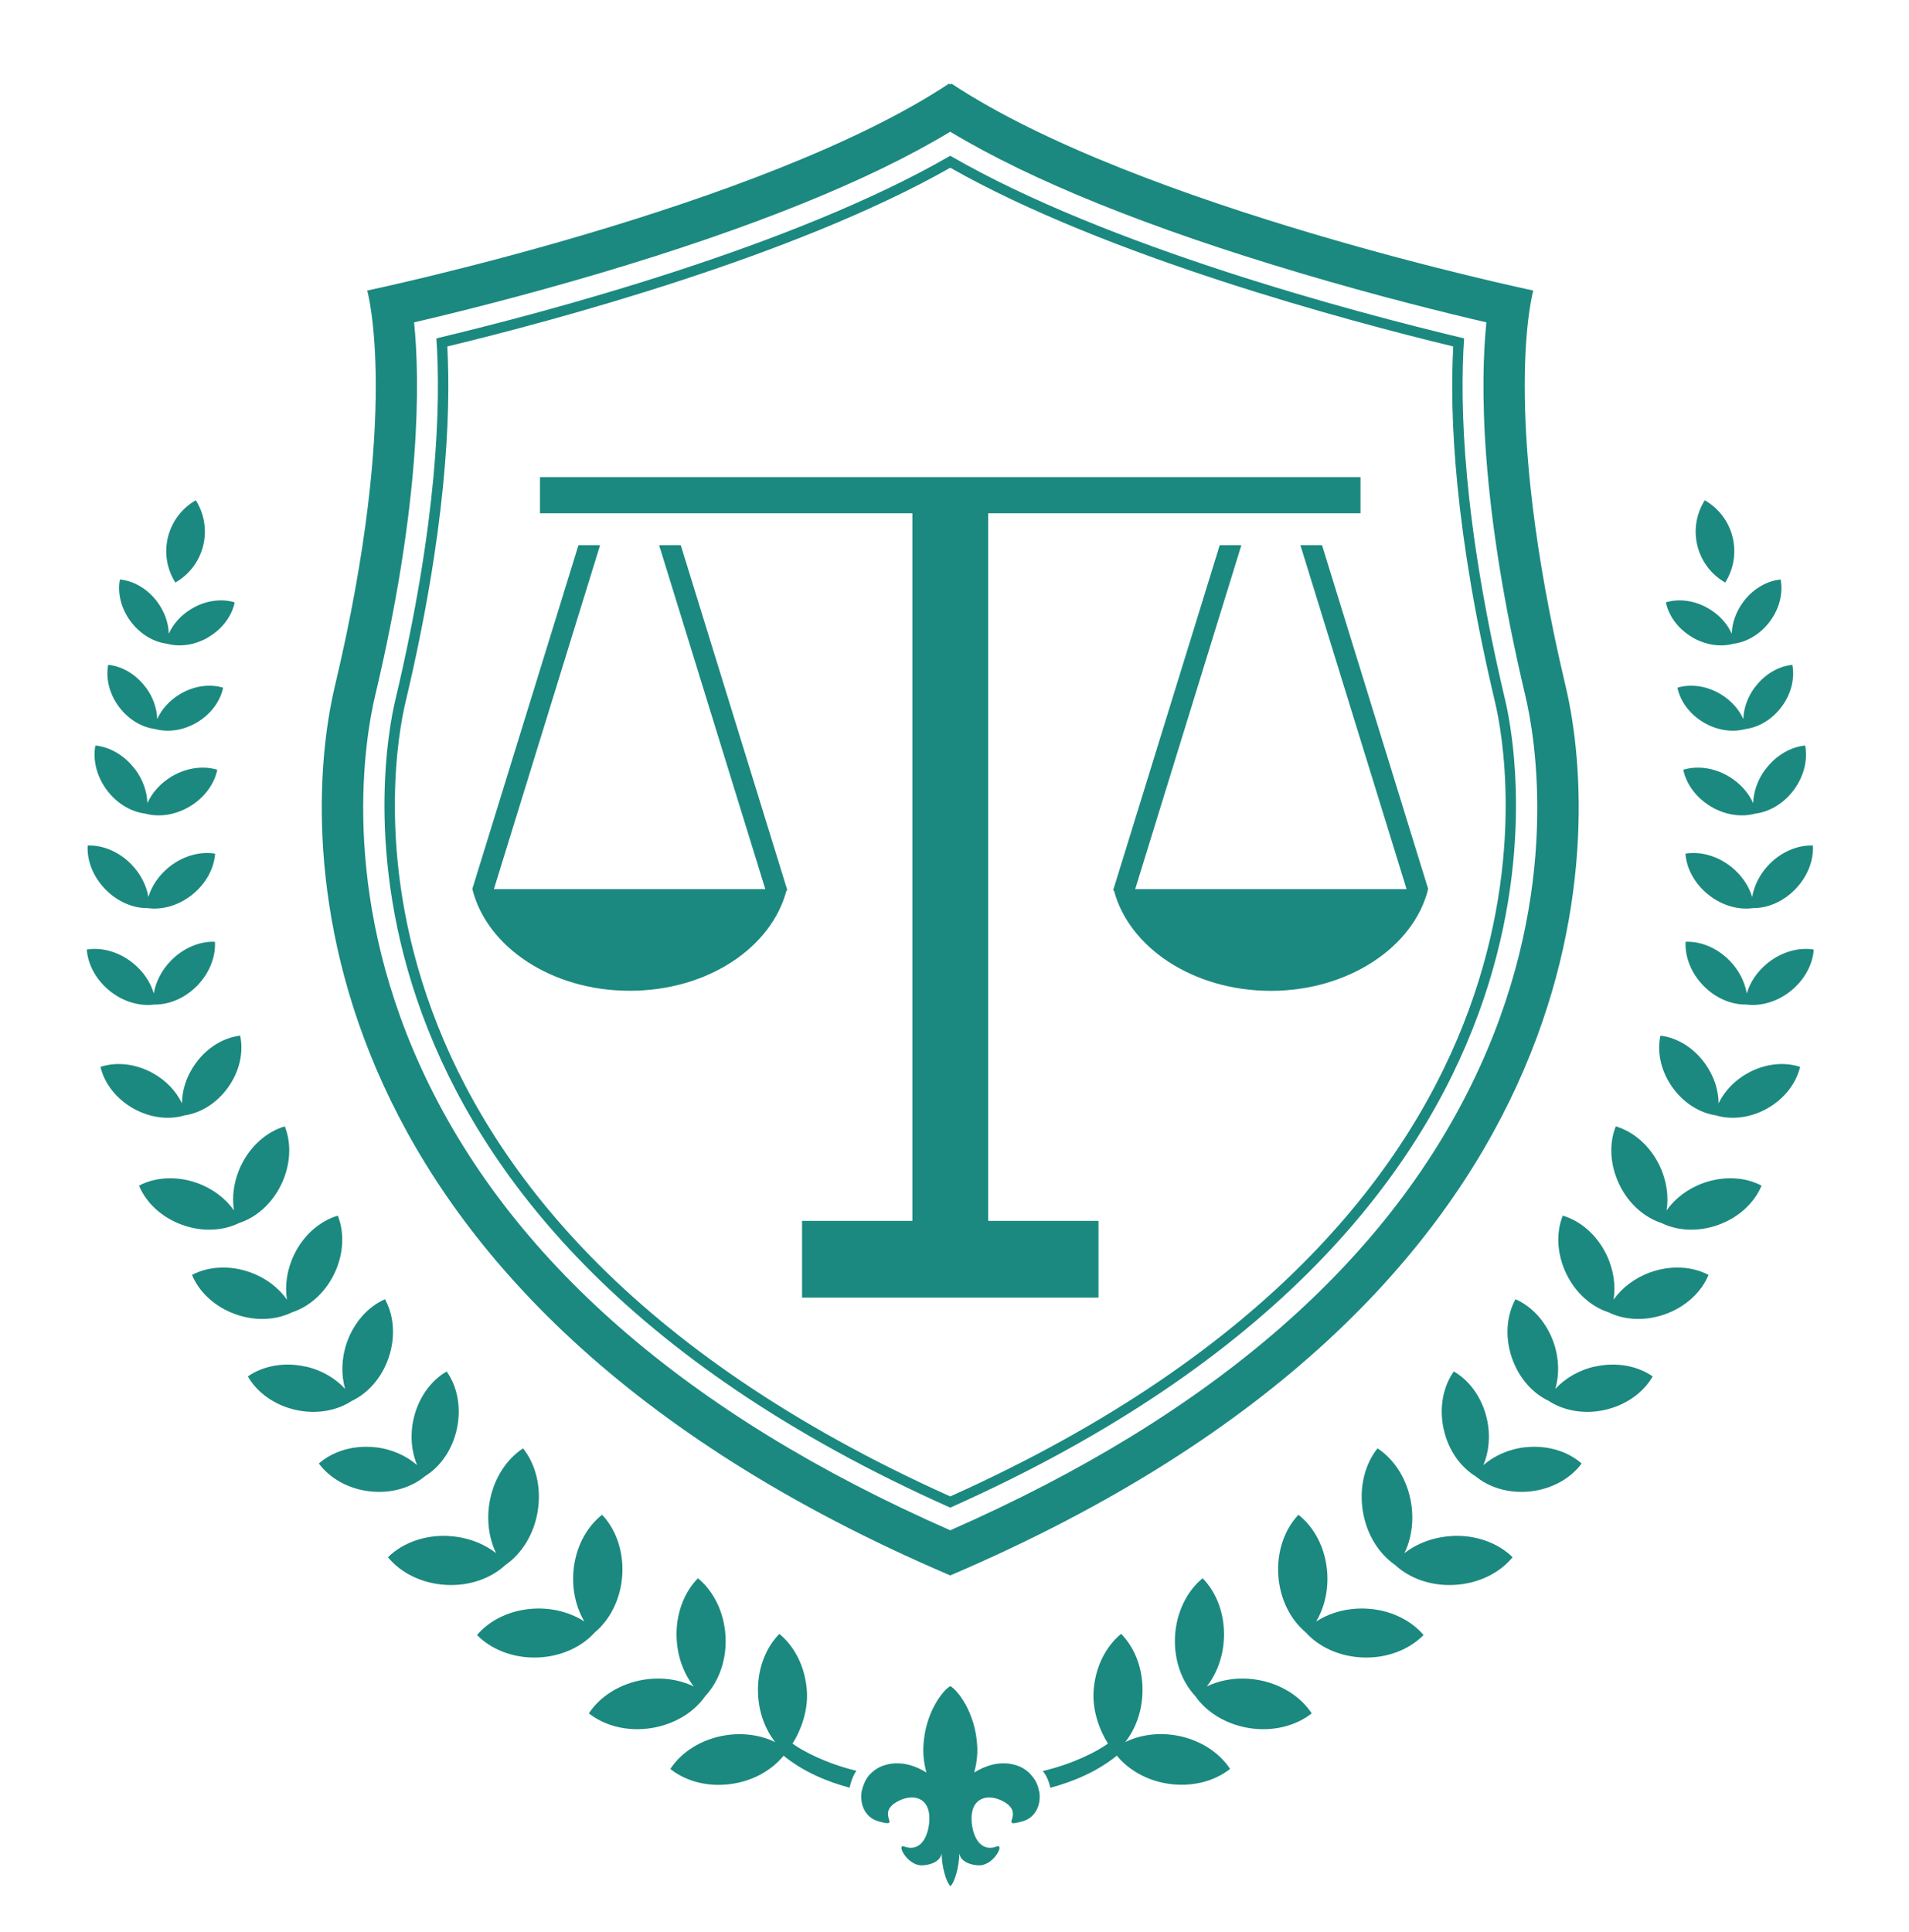
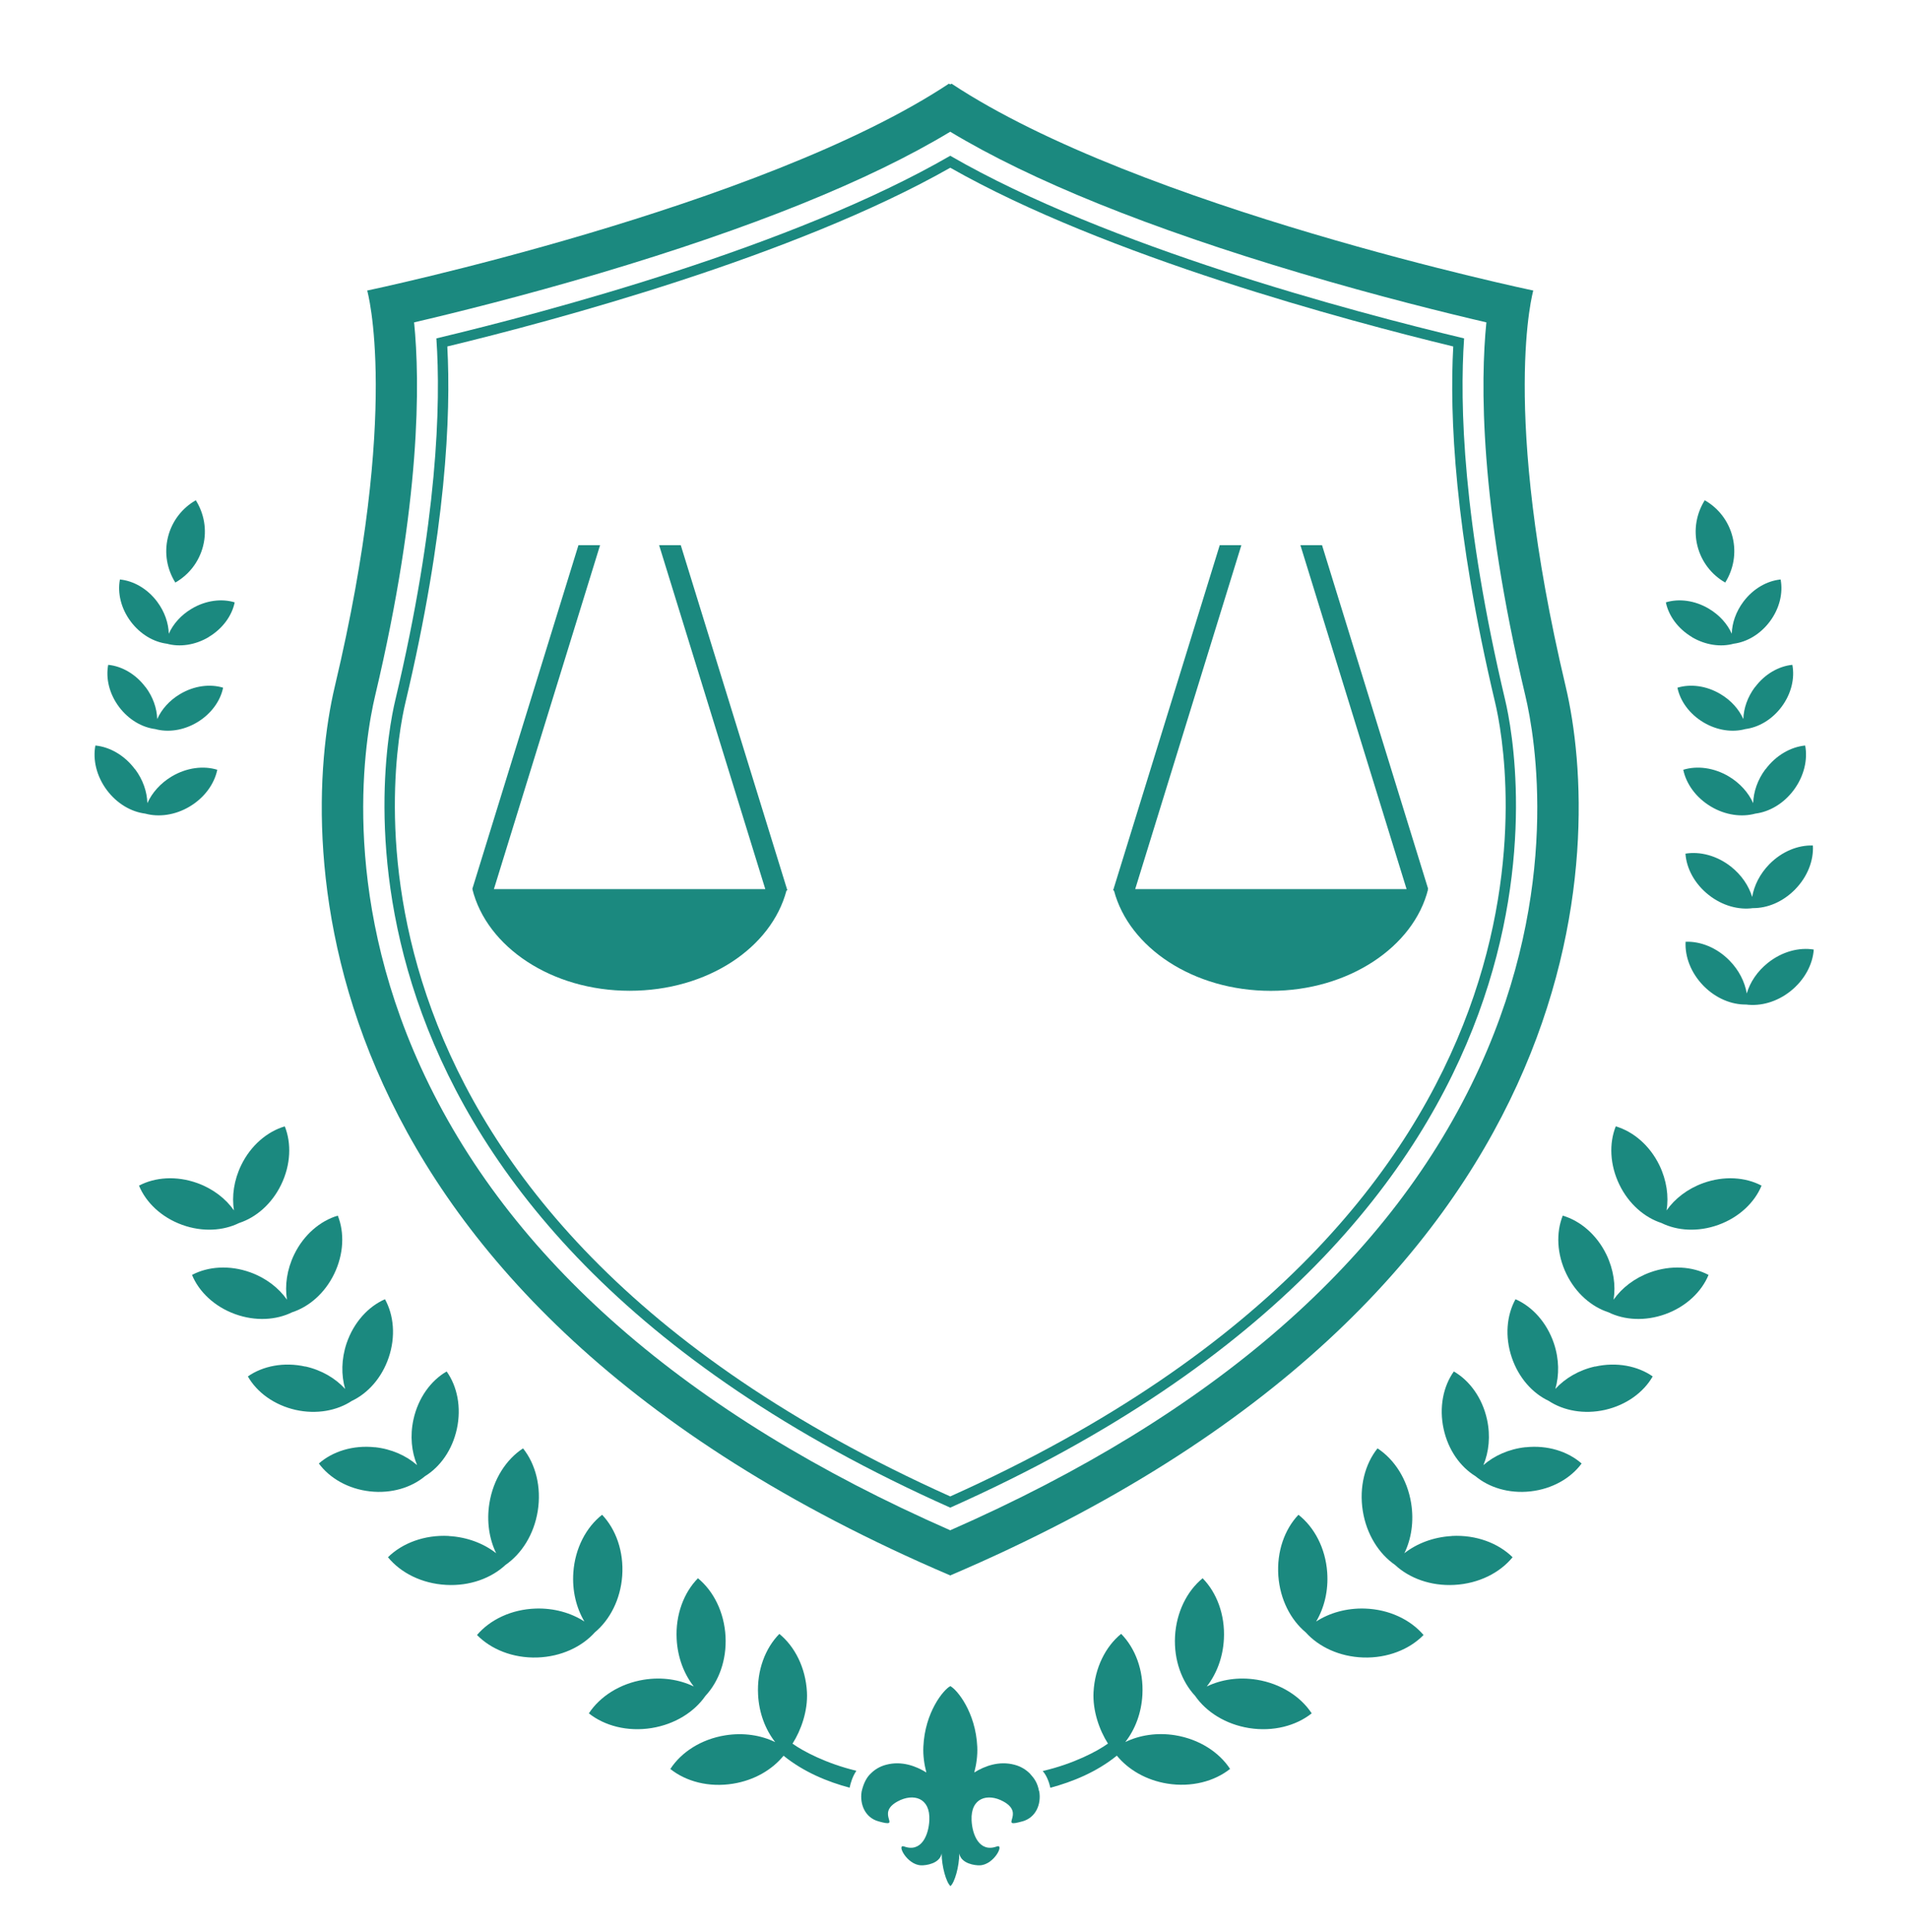
<svg xmlns="http://www.w3.org/2000/svg" version="1.1" viewBox="0 0 262.17 265.3">
  <defs>
    <style>
      .cls-1 {
        fill: #1b897f;
      }
    </style>
  </defs>
  <g>
    <g id="Layer_1">
      <g>
        <g>
          <path class="cls-1" d="M130.5,18.09c11.14,6.72,27.31,13.25,48.16,19.44,10.67,3.17,19.97,5.46,25.47,6.74-.81,8.07-.98,24.6,5.35,51.26,1.37,5.76,4.95,26.48-6.29,51.07-12.01,26.27-36.47,47.64-72.69,63.55-36.23-15.91-60.68-37.28-72.69-63.55-11.24-24.59-7.66-45.3-6.29-51.07,6.32-26.66,6.16-43.19,5.35-51.26,5.5-1.28,14.8-3.58,25.47-6.74,20.85-6.19,37.02-12.71,48.16-19.44M130.68,11.49c-.06.03-.12.07-.18.1-.06-.03-.12-.07-.18-.1-25.74,17.04-79.89,28.41-79.89,28.41,0,0,4.62,16.16-4.44,54.33-5.11,21.53-5.33,83.73,84.51,122.12,89.84-38.39,89.62-100.59,84.51-122.12-9.05-38.17-4.44-54.33-4.44-54.33,0,0-54.15-11.36-79.89-28.41h0Z" />
          <path class="cls-1" d="M130.5,23.03c21.45,12.19,54.55,21.03,69.08,24.55-.52,9.43.15,25.31,5.76,48.94,1.66,6.98,13.58,69.27-74.84,108.98C42.08,165.78,54.01,103.5,55.67,96.52c5.61-23.63,6.27-39.51,5.76-48.94,14.53-3.51,47.62-12.36,69.08-24.55M130.5,21.39c-21.59,12.49-55.4,21.46-70.57,25.08.62,9.02.19,25.11-5.65,49.71-1.71,7.19-13.86,70.71,76.22,110.86,90.08-40.15,77.92-103.67,76.22-110.86-5.84-24.61-6.27-40.69-5.65-49.71-15.17-3.62-48.98-12.59-70.57-25.08h0Z" />
          <path class="cls-1" d="M232.35,87.49c1.89,1.12,3.99,1.39,5.74.91,1.8-.23,3.64-1.28,4.96-3.04,1.36-1.81,1.84-3.95,1.49-5.78-1.85.18-3.77,1.25-5.12,3.06-1.02,1.37-1.55,2.92-1.59,4.39-.6-1.34-1.68-2.57-3.15-3.44-1.95-1.16-4.13-1.41-5.9-.87.37,1.82,1.64,3.61,3.59,4.77Z" />
          <path class="cls-1" d="M28.66,87.49c-1.89,1.12-3.99,1.39-5.74.91-1.8-.23-3.64-1.28-4.96-3.04-1.36-1.81-1.84-3.95-1.49-5.78,1.85.18,3.77,1.25,5.12,3.06,1.02,1.37,1.55,2.92,1.59,4.39.6-1.34,1.68-2.57,3.15-3.44,1.95-1.16,4.13-1.41,5.9-.87-.37,1.82-1.64,3.61-3.59,4.77Z" />
          <path class="cls-1" d="M241.01,94.36c-1.02,1.37-1.55,2.92-1.59,4.39-.6-1.34-1.68-2.57-3.15-3.44-1.95-1.16-4.13-1.41-5.9-.87.37,1.82,1.64,3.61,3.59,4.77,1.89,1.12,3.99,1.39,5.74.91,1.8-.23,3.64-1.28,4.96-3.04,1.36-1.81,1.84-3.95,1.49-5.78-1.85.18-3.77,1.25-5.12,3.06Z" />
          <path class="cls-1" d="M20,94.36c1.02,1.37,1.55,2.92,1.59,4.39.6-1.34,1.68-2.57,3.15-3.44,1.95-1.16,4.13-1.41,5.9-.87-.37,1.82-1.64,3.61-3.59,4.77-1.89,1.12-3.99,1.39-5.74.91-1.8-.23-3.64-1.28-4.96-3.04-1.36-1.81-1.84-3.95-1.49-5.78,1.85.18,3.77,1.25,5.12,3.06Z" />
          <path class="cls-1" d="M242.46,105.63c-1.09,1.45-1.64,3.1-1.69,4.66-.64-1.42-1.79-2.73-3.34-3.66-2.07-1.23-4.38-1.5-6.26-.92.4,1.93,1.74,3.83,3.81,5.06,2,1.19,4.24,1.47,6.09.96,1.91-.24,3.86-1.35,5.26-3.22,1.44-1.93,1.95-4.2,1.58-6.13-1.96.19-4,1.33-5.43,3.25Z" />
          <path class="cls-1" d="M18.55,105.63c1.09,1.45,1.64,3.1,1.69,4.66.64-1.42,1.79-2.73,3.34-3.66,2.07-1.23,4.38-1.5,6.26-.92-.4,1.93-1.74,3.83-3.81,5.06-2,1.19-4.24,1.47-6.09.96-1.91-.24-3.86-1.35-5.26-3.22-1.44-1.93-1.95-4.2-1.58-6.13,1.96.19,4,1.33,5.43,3.25Z" />
          <path class="cls-1" d="M240.64,123.2c-.46-1.53-1.45-3.02-2.91-4.18-1.94-1.53-4.26-2.12-6.26-1.79.14,2.02,1.25,4.14,3.19,5.67,1.88,1.49,4.12,2.08,6.07,1.81,1.98.02,4.12-.85,5.8-2.57,1.73-1.77,2.56-4.01,2.44-6.03-2.03-.07-4.25.81-5.98,2.57-1.3,1.33-2.1,2.94-2.36,4.51Z" />
-           <path class="cls-1" d="M20.37,123.2c.46-1.53,1.45-3.02,2.91-4.18,1.94-1.53,4.26-2.12,6.26-1.79-.14,2.02-1.25,4.14-3.19,5.67-1.88,1.49-4.12,2.08-6.07,1.81-1.98.02-4.12-.85-5.8-2.57-1.73-1.77-2.56-4.01-2.44-6.03,2.03-.07,4.25.81,5.98,2.57,1.3,1.33,2.1,2.94,2.36,4.51Z" />
          <path class="cls-1" d="M242.8,132.22c-1.47,1.17-2.46,2.67-2.91,4.21-.27-1.59-1.07-3.2-2.38-4.53-1.74-1.77-3.98-2.65-6.02-2.57-.11,2.04.73,4.29,2.47,6.06,1.69,1.72,3.85,2.59,5.84,2.56,1.97.26,4.22-.34,6.1-1.84,1.94-1.55,3.05-3.68,3.19-5.71-2.01-.33-4.34.27-6.29,1.82Z" />
-           <path class="cls-1" d="M18.21,132.22c1.47,1.17,2.46,2.67,2.91,4.21.27-1.59,1.07-3.2,2.38-4.53,1.74-1.77,3.98-2.65,6.02-2.57.11,2.04-.73,4.29-2.47,6.06-1.69,1.72-3.85,2.59-5.84,2.56-1.97.26-4.22-.34-6.1-1.84-1.94-1.55-3.05-3.68-3.19-5.71,2.01-.33,4.34.27,6.29,1.82Z" />
-           <path class="cls-1" d="M239.97,147.4c-1.82,1.02-3.18,2.5-3.95,4.12-.01-1.79-.61-3.71-1.82-5.41-1.6-2.26-3.91-3.62-6.17-3.89-.48,2.22.04,4.85,1.65,7.1,1.56,2.19,3.78,3.53,5.97,3.85,2.12.64,4.7.37,7.04-.94,2.41-1.36,4.01-3.51,4.52-5.72-2.16-.71-4.83-.47-7.24.89Z" />
-           <path class="cls-1" d="M21.04,147.4c1.82,1.02,3.18,2.5,3.95,4.12.01-1.79.61-3.71,1.82-5.41,1.6-2.26,3.91-3.62,6.17-3.89.48,2.22-.04,4.85-1.65,7.1-1.56,2.19-3.78,3.53-5.97,3.85-2.12.64-4.7.37-7.04-.94-2.41-1.36-4.01-3.51-4.52-5.72,2.16-.71,4.83-.47,7.24.89Z" />
          <path class="cls-1" d="M233.91,162.47c-2.16.78-3.9,2.14-5.03,3.75.31-1.95.01-4.13-.99-6.2-1.33-2.74-3.59-4.63-5.99-5.34-.93,2.32-.83,5.27.5,8.01,1.29,2.66,3.46,4.51,5.77,5.26,2.19,1.08,5.03,1.26,7.81.26,2.86-1.03,4.99-3.08,5.94-5.39-2.21-1.17-5.15-1.38-8.01-.35Z" />
          <path class="cls-1" d="M27.1,162.47c2.16.78,3.9,2.14,5.03,3.75-.31-1.95-.01-4.13.99-6.2,1.33-2.74,3.59-4.63,5.99-5.34.93,2.32.83,5.27-.5,8.01-1.29,2.66-3.46,4.51-5.77,5.26-2.19,1.08-5.03,1.26-7.81.26-2.86-1.03-4.99-3.08-5.94-5.39,2.21-1.17,5.15-1.38,8.01-.35Z" />
          <path class="cls-1" d="M226.63,174.73c-2.16.78-3.9,2.14-5.03,3.75.31-1.95.01-4.13-.99-6.2-1.33-2.74-3.59-4.63-5.99-5.34-.93,2.32-.83,5.27.5,8.01,1.29,2.66,3.46,4.51,5.77,5.26,2.19,1.08,5.03,1.26,7.81.26,2.86-1.03,4.99-3.08,5.94-5.39-2.21-1.17-5.15-1.38-8.01-.35Z" />
          <path class="cls-1" d="M34.38,174.73c2.16.78,3.9,2.14,5.03,3.75-.31-1.95-.01-4.13.99-6.2,1.33-2.74,3.59-4.63,5.99-5.34.93,2.32.83,5.27-.5,8.01-1.29,2.66-3.46,4.51-5.77,5.26-2.19,1.08-5.03,1.26-7.81.26-2.86-1.03-4.99-3.08-5.94-5.39,2.21-1.17,5.15-1.38,8.01-.35Z" />
          <path class="cls-1" d="M219.07,187.65c-2.24.5-4.14,1.63-5.47,3.09.55-1.89.53-4.1-.2-6.27-.98-2.88-2.98-5.05-5.27-6.05-1.21,2.19-1.49,5.12-.51,8.01.95,2.8,2.86,4.91,5.07,5.95,2.03,1.34,4.83,1.88,7.71,1.24,2.97-.67,5.33-2.43,6.57-4.6-2.05-1.43-4.94-2.02-7.91-1.35Z" />
          <path class="cls-1" d="M41.93,187.65c2.24.5,4.14,1.63,5.47,3.09-.55-1.89-.53-4.1.2-6.27.98-2.88,2.98-5.05,5.27-6.05,1.21,2.19,1.49,5.12.51,8.01-.95,2.8-2.86,4.91-5.06,5.95-2.03,1.34-4.83,1.88-7.71,1.24-2.97-.67-5.34-2.43-6.57-4.6,2.05-1.43,4.94-2.02,7.91-1.35Z" />
          <path class="cls-1" d="M209.5,198.74c-2.28.25-4.29,1.16-5.78,2.46.76-1.82.99-4.01.5-6.26-.65-2.97-2.39-5.35-4.56-6.6-1.45,2.04-2.05,4.92-1.4,7.9.63,2.89,2.29,5.2,4.37,6.48,1.87,1.56,4.59,2.41,7.53,2.09,3.03-.33,5.57-1.82,7.05-3.83-1.87-1.65-4.68-2.56-7.7-2.23Z" />
          <path class="cls-1" d="M51.5,198.74c2.28.25,4.29,1.16,5.78,2.46-.76-1.82-.99-4.01-.5-6.26.65-2.97,2.39-5.35,4.56-6.6,1.45,2.04,2.05,4.92,1.4,7.9-.63,2.89-2.29,5.2-4.37,6.48-1.87,1.56-4.59,2.41-7.53,2.09-3.03-.33-5.57-1.82-7.05-3.83,1.87-1.65,4.68-2.56,7.71-2.23Z" />
          <path class="cls-1" d="M199.38,210.94c-2.53.14-4.8,1.02-6.51,2.36.95-1.95,1.33-4.36.93-6.86-.53-3.31-2.31-6.03-4.62-7.54-1.72,2.15-2.55,5.3-2.02,8.61.52,3.22,2.21,5.86,4.42,7.39,1.96,1.83,4.91,2.93,8.16,2.75,3.35-.18,6.24-1.66,7.99-3.8-1.96-1.93-5-3.1-8.35-2.92Z" />
          <path class="cls-1" d="M61.63,210.94c2.53.14,4.8,1.02,6.51,2.36-.95-1.95-1.33-4.36-.93-6.86.53-3.31,2.31-6.03,4.62-7.54,1.72,2.15,2.55,5.3,2.02,8.61-.52,3.22-2.21,5.86-4.42,7.39-1.96,1.83-4.91,2.93-8.16,2.75-3.35-.18-6.24-1.66-7.99-3.8,1.96-1.93,5-3.1,8.35-2.92Z" />
          <path class="cls-1" d="M187.44,220.9c-2.53-.08-4.87.6-6.69,1.78,1.11-1.87,1.7-4.22,1.52-6.75-.24-3.35-1.78-6.21-3.95-7.91-1.9,2-3,5.05-2.76,8.4.24,3.25,1.7,6.03,3.76,7.75,1.8,2,4.64,3.34,7.89,3.45,3.35.11,6.37-1.12,8.29-3.09-1.79-2.1-4.71-3.52-8.06-3.63Z" />
          <path class="cls-1" d="M73.57,220.9c2.53-.08,4.87.6,6.69,1.78-1.11-1.87-1.7-4.22-1.52-6.75.24-3.35,1.78-6.21,3.95-7.91,1.9,2,3,5.05,2.76,8.4-.24,3.25-1.7,6.03-3.76,7.75-1.8,2-4.64,3.34-7.89,3.45-3.35.11-6.37-1.12-8.29-3.09,1.79-2.1,4.71-3.52,8.06-3.63Z" />
          <path class="cls-1" d="M172.59,230.67c-2.5-.4-4.9-.02-6.86.93,1.34-1.71,2.22-3.98,2.35-6.51.18-3.35-.99-6.39-2.92-8.35-2.13,1.74-3.61,4.64-3.79,7.99-.17,3.25.93,6.2,2.76,8.16,1.53,2.21,4.18,3.9,7.4,4.42,3.31.53,6.46-.31,8.61-2.02-1.51-2.3-4.23-4.08-7.54-4.62Z" />
          <path class="cls-1" d="M88.42,230.67c2.5-.4,4.9-.02,6.86.93-1.34-1.71-2.22-3.98-2.35-6.51-.18-3.35.99-6.39,2.92-8.35,2.13,1.74,3.61,4.64,3.79,7.99.17,3.25-.93,6.2-2.76,8.16-1.53,2.21-4.18,3.9-7.4,4.42-3.31.53-6.46-.31-8.61-2.02,1.51-2.3,4.23-4.08,7.54-4.62Z" />
          <path class="cls-1" d="M236.93,80c1.13-1.8,1.56-4.03,1.01-6.25-.55-2.22-1.98-4-3.82-5.05-1.13,1.8-1.56,4.03-1.01,6.25.55,2.22,1.98,4,3.82,5.05Z" />
          <path class="cls-1" d="M24.08,80c-1.13-1.8-1.56-4.03-1.01-6.25.55-2.22,1.98-4,3.82-5.05,1.13,1.8,1.56,4.03,1.01,6.25-.55,2.22-1.98,4-3.82,5.05Z" />
        </g>
        <path class="cls-1" d="M161.4,238.3c-2.5-.4-4.9-.02-6.86.93,1.34-1.71,2.22-3.98,2.35-6.51.18-3.35-.99-6.39-2.92-8.35-2.13,1.74-3.61,4.64-3.79,7.99-.14,2.57.8,5.23,1.98,7.08-1.42,1.03-4.7,2.78-8.96,3.77.58.66.9,1.62,1.05,2.3,3.02-.81,6.34-2.15,9.13-4.41,1.57,1.92,4.02,3.37,6.94,3.84,3.31.53,6.46-.31,8.61-2.02-1.51-2.3-4.23-4.08-7.54-4.62Z" />
        <g>
          <path class="cls-1" d="M117.62,243.18c-4.17-1-7.38-2.72-8.78-3.73,1.18-1.85,2.12-4.52,1.98-7.08-.18-3.35-1.66-6.25-3.79-7.99-1.93,1.96-3.1,5-2.92,8.35.13,2.53,1.01,4.8,2.35,6.51-1.95-.95-4.36-1.33-6.86-.93-3.31.53-6.04,2.31-7.54,4.62,2.15,1.72,5.29,2.56,8.61,2.02,2.93-.47,5.37-1.92,6.94-3.84,2.78,2.25,6.07,3.59,9.07,4.39.13-.64.41-1.57.93-2.32Z" />
          <path class="cls-1" d="M142.69,245.97c-.2-1.15-.65-1.75-1.27-2.43-.54-.53-1.22-.96-2.09-1.19-2.14-.57-4.11.18-5.53,1.06.29-1.11.47-2.32.41-3.55-.22-4.72-2.77-7.83-3.7-8.31-.94.48-3.49,3.59-3.7,8.31-.06,1.23.12,2.44.41,3.55-1.42-.88-3.39-1.63-5.53-1.06-.88.23-1.58.67-2.12,1.22-.52.48-.97,1.28-1.24,2.46-.28,1.77.49,3.58,2.31,4.09,3.44.96-.54-1.02,2.64-2.74,2.12-1.15,4.5-.54,4.35,2.59-.09,2.02-1.08,4.47-3.47,3.6-1.07-.39.36,2.51,2.33,2.59.68.03,2.57-.24,2.83-1.62,0,1.75.63,3.98,1.21,4.47.58-.48,1.21-2.71,1.21-4.47.26,1.39,2.15,1.65,2.83,1.62,1.97-.08,3.4-2.99,2.33-2.59-2.39.87-3.38-1.58-3.47-3.6-.14-3.12,2.24-3.74,4.35-2.59,3.17,1.72-.81,3.71,2.64,2.74,1.84-.51,2.61-2.36,2.3-4.14Z" />
        </g>
-         <polygon class="cls-1" points="135.71 70.49 186.84 70.49 186.84 65.52 135.71 65.52 135.71 65.52 125.3 65.52 125.3 65.52 74.16 65.52 74.16 70.49 125.3 70.49 125.3 167.66 110.15 167.66 110.15 178.2 150.86 178.2 150.86 167.66 135.71 167.66 135.71 70.49" />
        <path class="cls-1" d="M196.02,122.09l.11-.03-14.57-47.19h-2.97l14.58,47.23h-37.27l14.58-47.23h-2.97l-14.64,47.4.12.04c2.08,7.85,10.92,13.76,21.54,13.76s19.63-6.01,21.6-13.97h-.11Z" />
        <path class="cls-1" d="M93.49,74.87h-2.97l14.58,47.23h-37.27l14.58-47.23h-2.97l-14.57,47.19.11.03h-.11c1.97,7.96,10.89,13.97,21.6,13.97s19.46-5.91,21.54-13.76l.12-.04-14.64-47.4Z" />
      </g>
    </g>
  </g>
</svg>